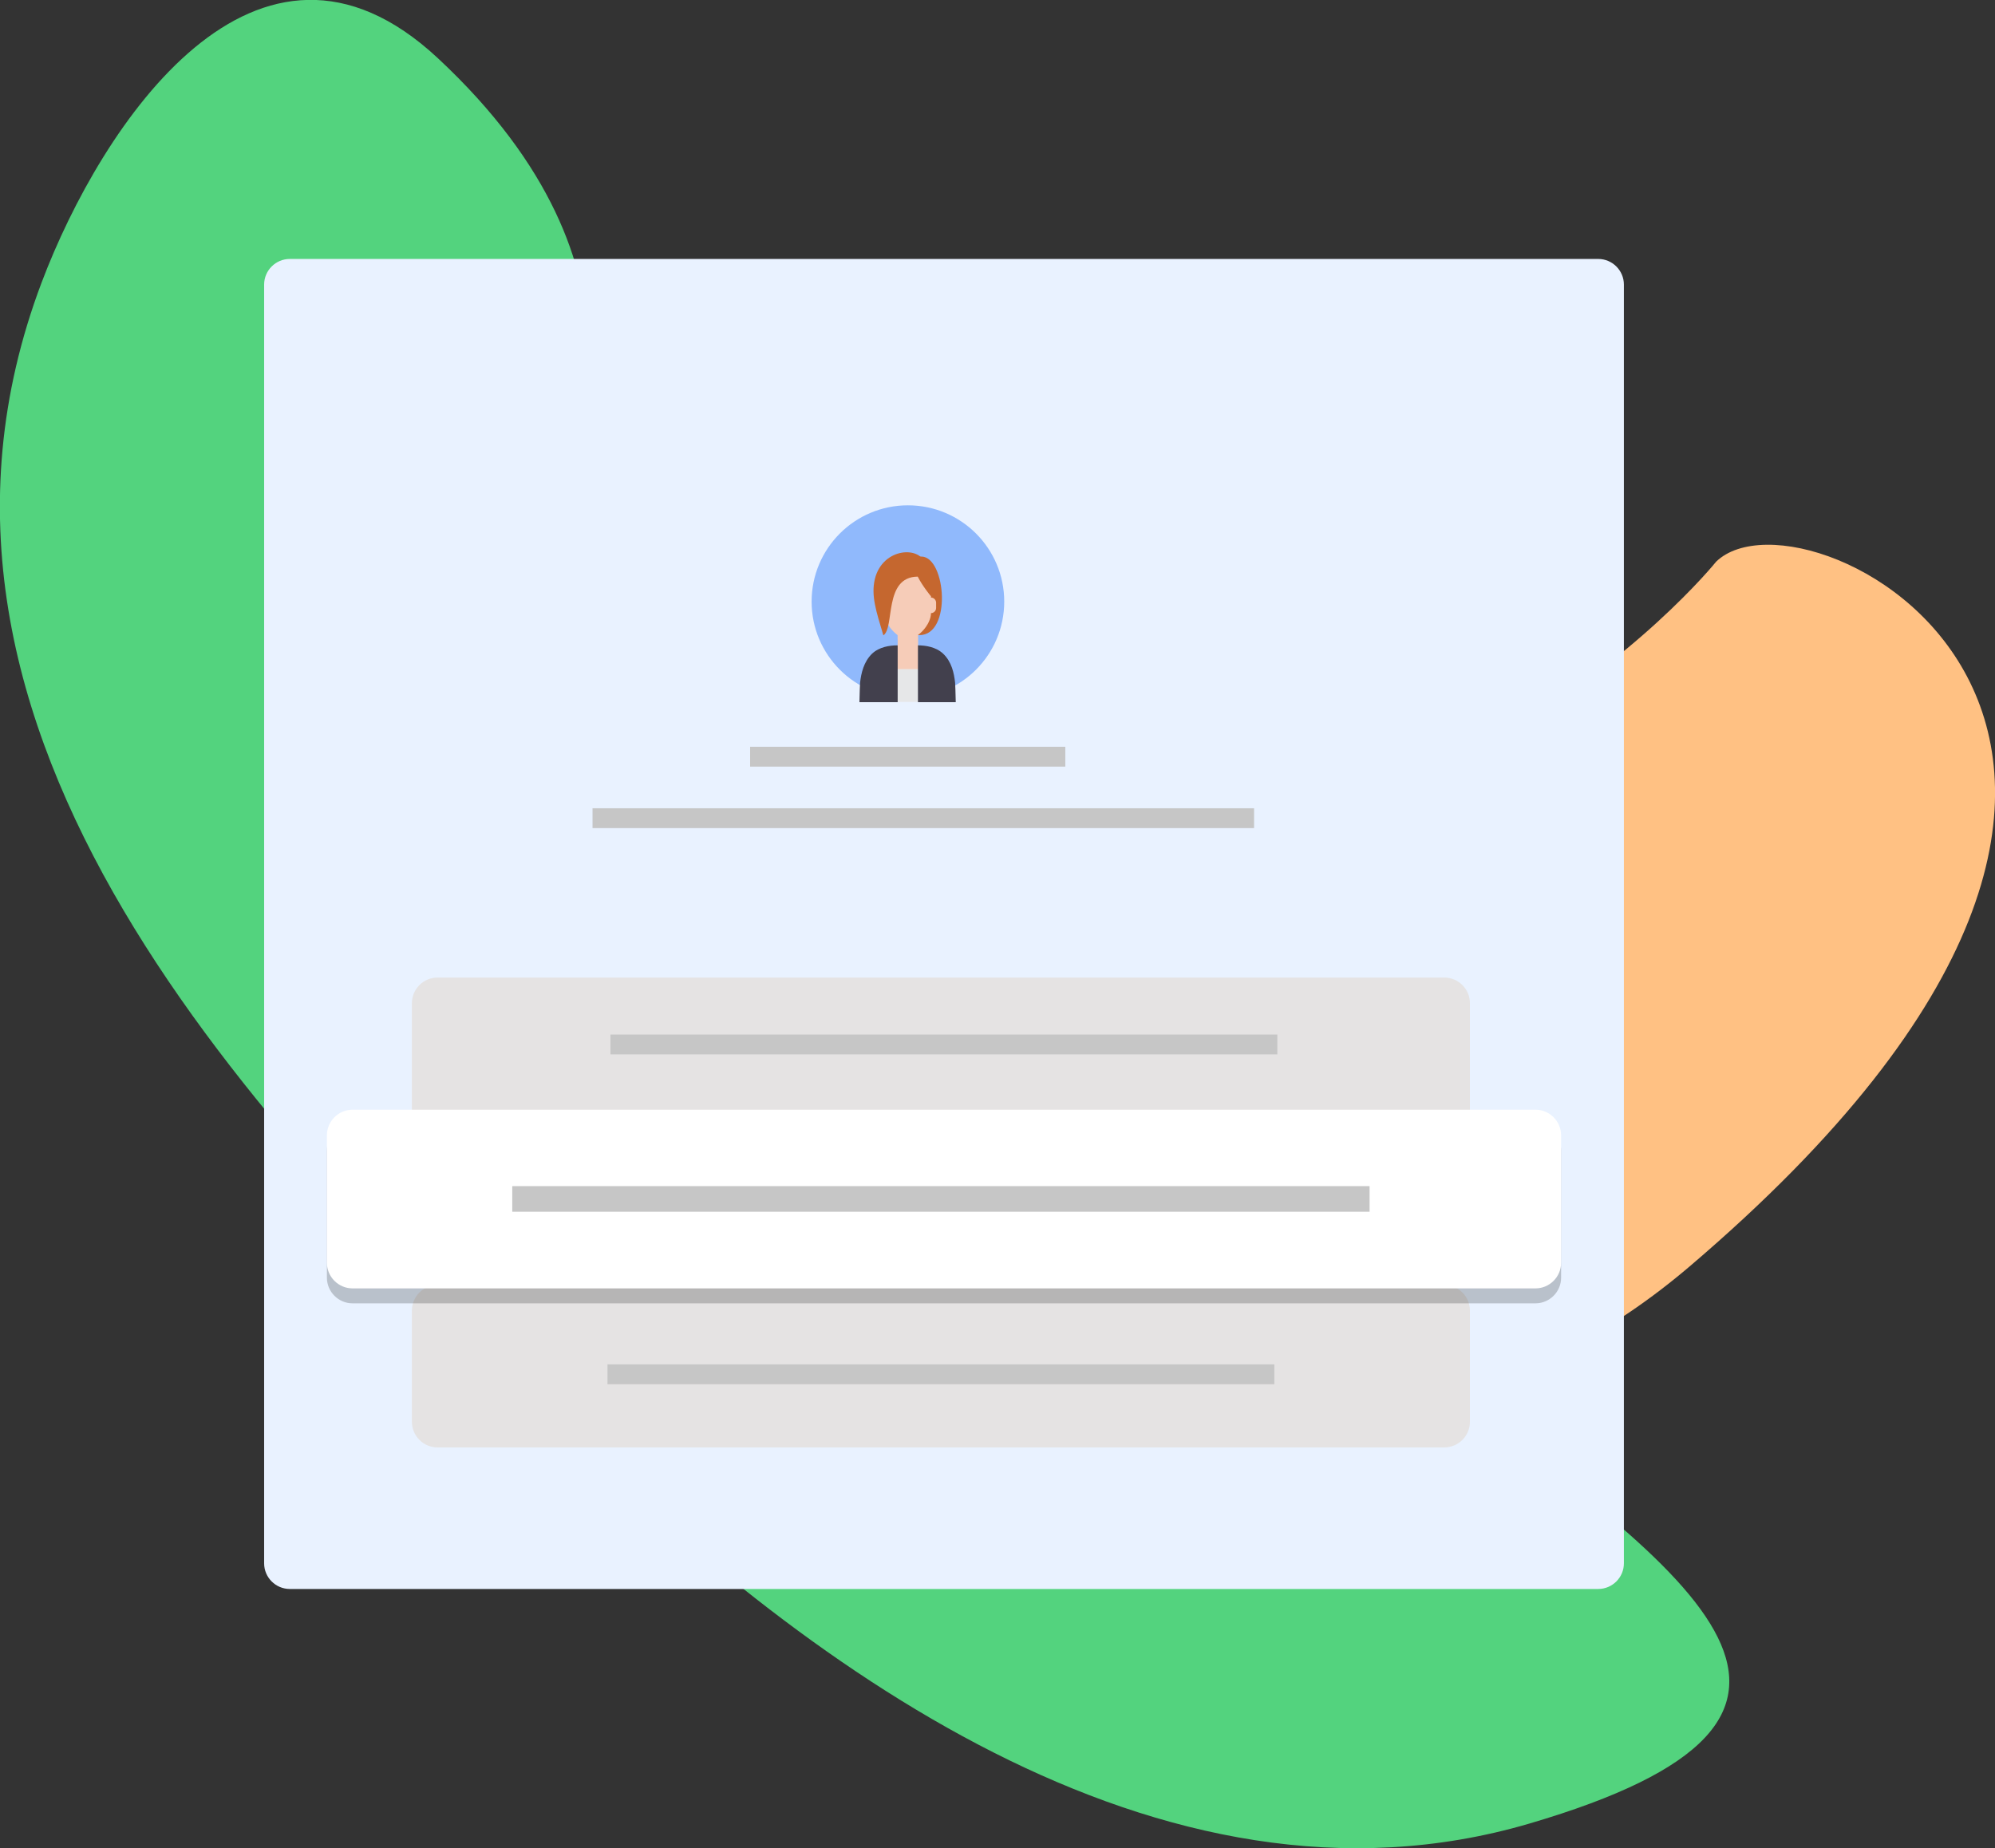
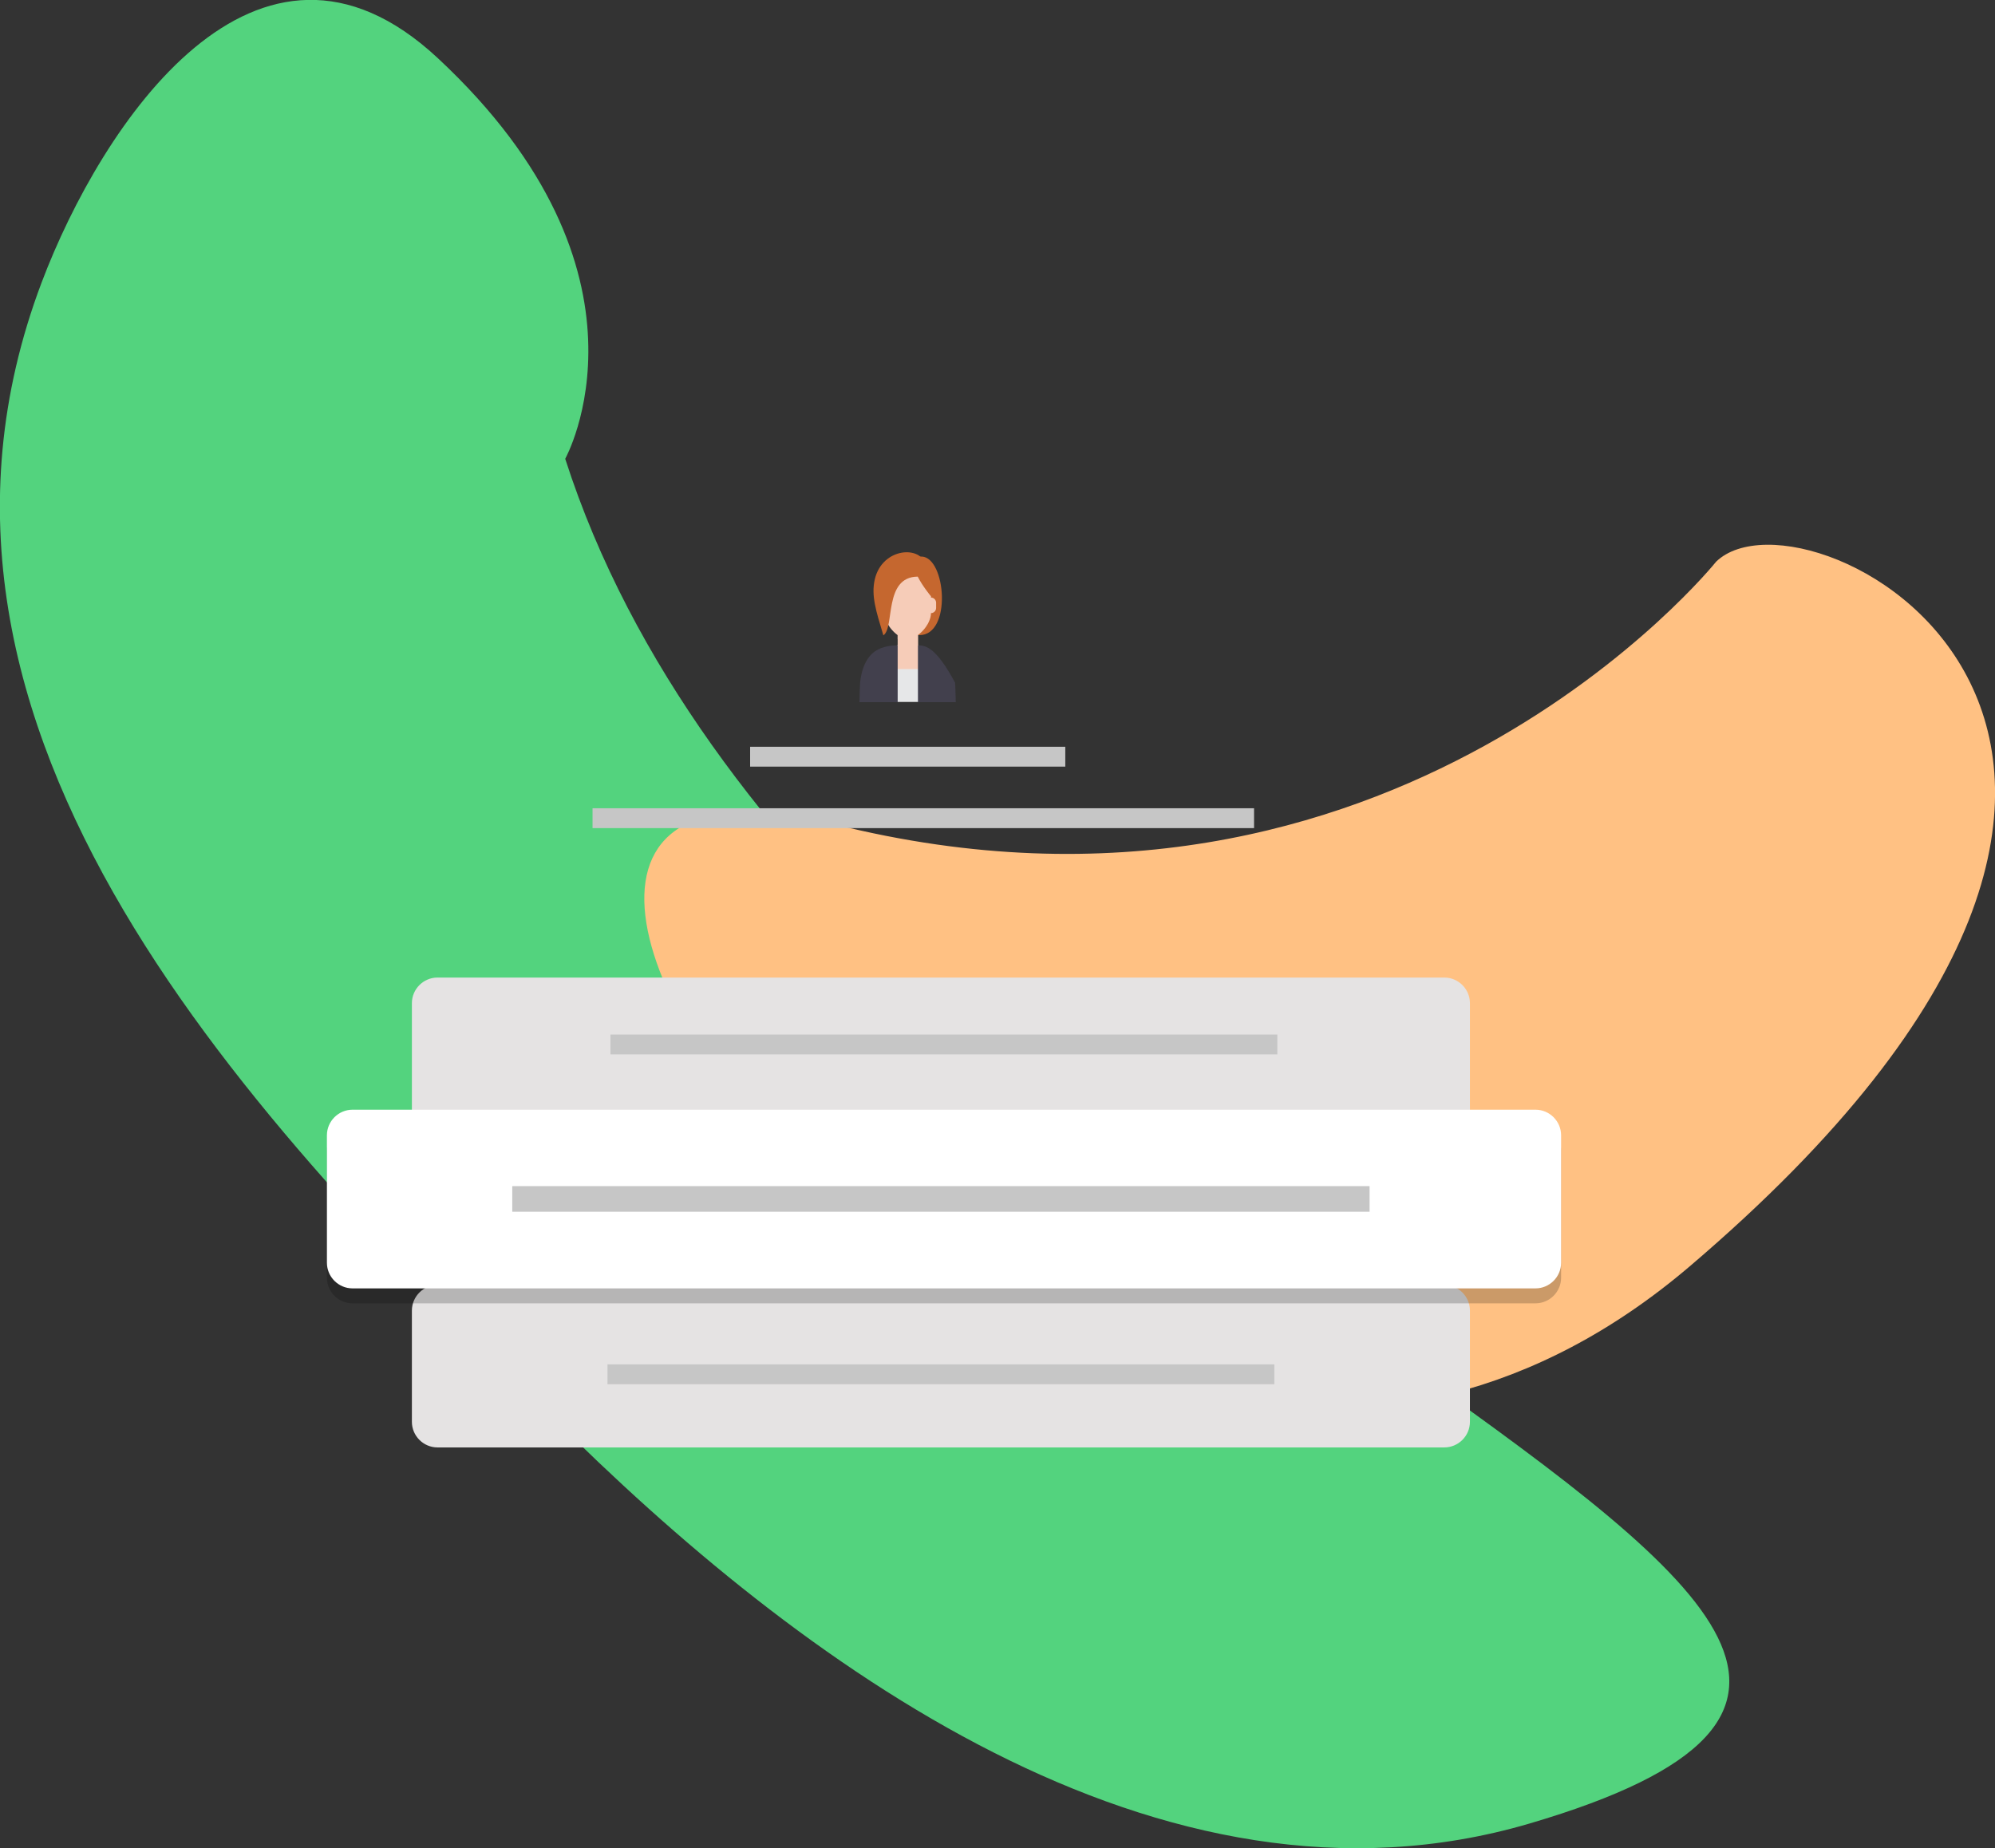
<svg xmlns="http://www.w3.org/2000/svg" width="544" height="504" viewBox="0 0 544 504" fill="none">
  <rect x="0" y="0" width="544" height="504" fill="#333333" stroke="none" />
  <g clip-path="url(#clip0)">
    <path d="M154.123 125.112C154.123 125.112 182.362 74.52 119.362 15.835C70.103 -30.041 27.657 33.883 11.354 77.023C-35.227 200.389 71.093 307.046 150.221 386.107C217.355 453.175 316.222 526.88 417.01 497.305C612.182 440.017 226.264 349.545 154.123 125.112Z" fill="#53D37E" />
    <path d="M467.957 153.174C467.957 153.174 379.979 263.032 227.486 224.783C74.994 186.533 291.418 489.62 460.737 345.354C630.057 201.088 492.878 128.955 467.957 153.174Z" fill="#FFC183" />
-     <path d="M435.817 433.322H79.011C75.169 433.322 72.024 430.179 72.024 426.336V77.606C72.024 73.763 75.169 70.619 79.011 70.619H435.817C439.66 70.619 442.804 73.763 442.804 77.606V426.336C442.804 430.179 439.66 433.322 435.817 433.322Z" fill="#E9F2FF" />
    <path d="M393.836 310.888H119.303C115.461 310.888 112.316 307.744 112.316 303.902V273.57C112.316 269.728 115.461 266.584 119.303 266.584H393.836C397.679 266.584 400.823 269.728 400.823 273.57V303.902C400.823 307.744 397.679 310.888 393.836 310.888Z" fill="#E5E3E3" />
    <path d="M393.836 394.723H119.303C115.461 394.723 112.316 391.579 112.316 387.737V357.405C112.316 353.563 115.461 350.419 119.303 350.419H393.836C397.679 350.419 400.823 353.563 400.823 357.405V387.737C400.823 391.579 397.679 394.723 393.836 394.723Z" fill="#E5E3E3" />
    <g opacity="0.45">
      <path opacity="0.45" d="M418.698 355.426H96.13C92.287 355.426 89.143 352.282 89.143 348.439V313.683C89.143 309.84 92.287 306.697 96.13 306.697H418.698C422.541 306.697 425.685 309.84 425.685 313.683V348.439C425.685 352.282 422.541 355.426 418.698 355.426Z" fill="black" />
    </g>
    <path d="M418.698 351.35H96.13C92.287 351.35 89.143 348.207 89.143 344.364V309.607C89.143 305.765 92.287 302.621 96.13 302.621H418.698C422.541 302.621 425.685 305.765 425.685 309.607V344.364C425.685 348.207 422.541 351.35 418.698 351.35Z" fill="white" />
    <path d="M348.304 282.128H166.466V287.542H348.304V282.128Z" fill="#C6C6C6" />
    <path d="M347.488 372.076H165.65V377.491H347.488V372.076Z" fill="#C6C6C6" />
    <path d="M373.458 323.464H139.683V330.45H373.458V323.464Z" fill="#C6C6C6" />
-     <path d="M247.574 190.317C262.077 190.317 273.834 178.562 273.834 164.061C273.834 149.559 262.077 137.804 247.574 137.804C233.071 137.804 221.314 149.559 221.314 164.061C221.314 178.562 233.071 190.317 247.574 190.317Z" fill="#90B9FC" />
    <path d="M290.487 203.649H204.546V209.064H290.487V203.649Z" fill="#C6C6C6" />
    <path d="M341.958 220.416H161.575V225.831H341.958V220.416Z" fill="#C6C6C6" />
    <path d="M251.706 176.519L250.309 175.937V172.444H244.778V175.937L243.438 176.519L244.778 184.961H250.309L251.706 176.519Z" fill="#F6CCB8" />
    <path d="M244.778 172.444V174.307L250.31 175.937V172.444H244.778Z" fill="#F6CCB8" />
    <path d="M253.104 182.458H241.983V191.423H253.104V182.458Z" fill="#E6E7E8" />
    <path d="M244.778 191.482V175.995C244.72 175.995 244.72 175.995 244.661 175.995C242.623 175.995 239.77 176.403 237.791 178.266C235.52 180.478 234.821 183.564 234.53 186.184C234.472 186.94 234.414 188.978 234.355 191.482H244.778Z" fill="#42404D" />
-     <path d="M250.309 191.482H260.615C260.556 188.92 260.498 186.94 260.44 186.184C260.149 183.564 259.508 180.478 257.179 178.266C255.2 176.403 252.346 175.995 250.309 175.995V180.012V191.482Z" fill="#42404D" />
+     <path d="M250.309 191.482H260.615C260.556 188.92 260.498 186.94 260.44 186.184C255.2 176.403 252.346 175.995 250.309 175.995V180.012V191.482Z" fill="#42404D" />
    <path d="M250.659 173.202C248.737 173.202 247.224 170.815 247.224 167.904C247.224 164.993 243.148 151.37 251.358 151.777C257.937 152.068 259.626 173.26 250.659 173.202Z" fill="#C5672F" />
    <path d="M253.862 162.954V160.102C253.862 157.074 250.31 153.174 247.515 153.174C244.721 153.174 241.169 157.016 241.169 160.102V162.954C240.412 162.954 239.771 163.595 239.771 164.352V165.807C239.771 166.564 240.412 167.204 241.169 167.204C241.169 170.232 244.721 174.249 247.515 174.249C250.31 174.249 253.862 170.29 253.862 167.204C254.619 167.204 255.259 166.564 255.259 165.807V164.352C255.259 163.595 254.619 162.954 253.862 162.954Z" fill="#F6CCB8" />
    <path d="M240.876 173.259C238.897 166.622 237.499 162.489 238.547 157.948C240.643 149.215 251.299 148.691 252.405 154.163C252.638 155.328 255.433 161.79 253.802 162.547C253.802 162.547 251.532 159.811 250.251 157.249C240.876 157.307 244.021 171.221 240.876 173.259Z" fill="#C5672F" />
  </g>
  <defs>
    <clipPath id="clip0">
      <rect width="544" height="504" fill="white" />
    </clipPath>
  </defs>
</svg>